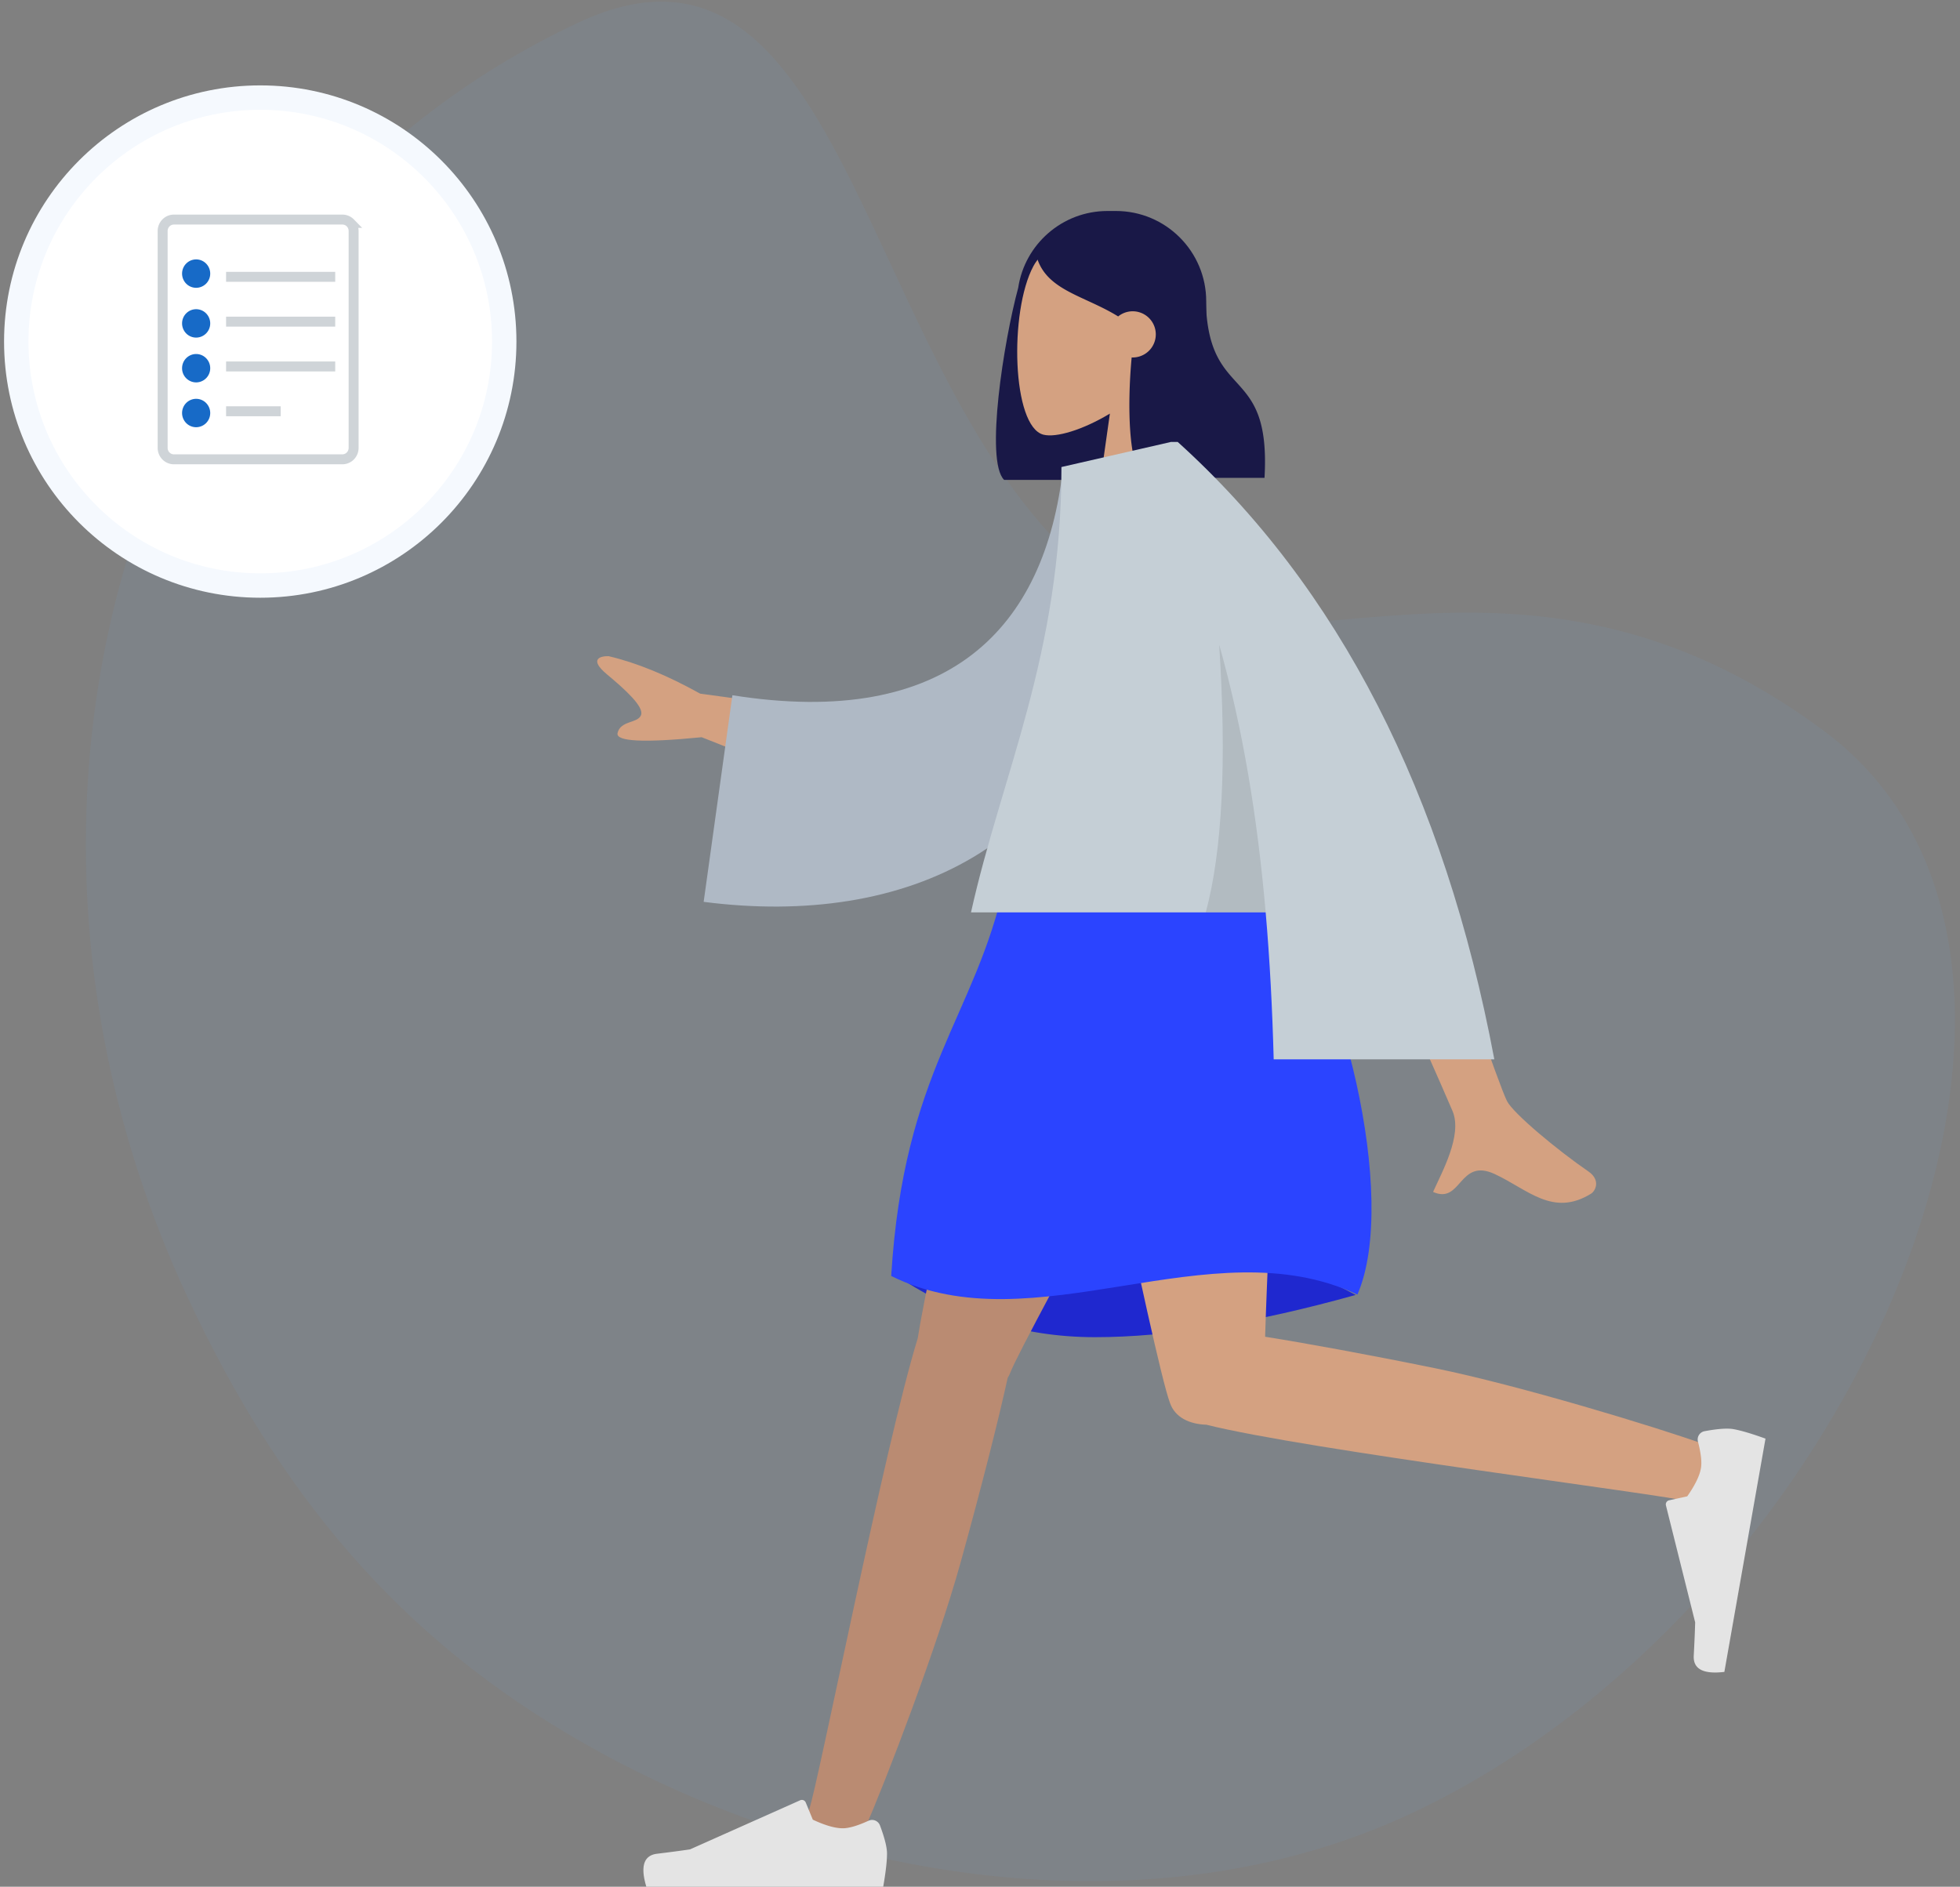
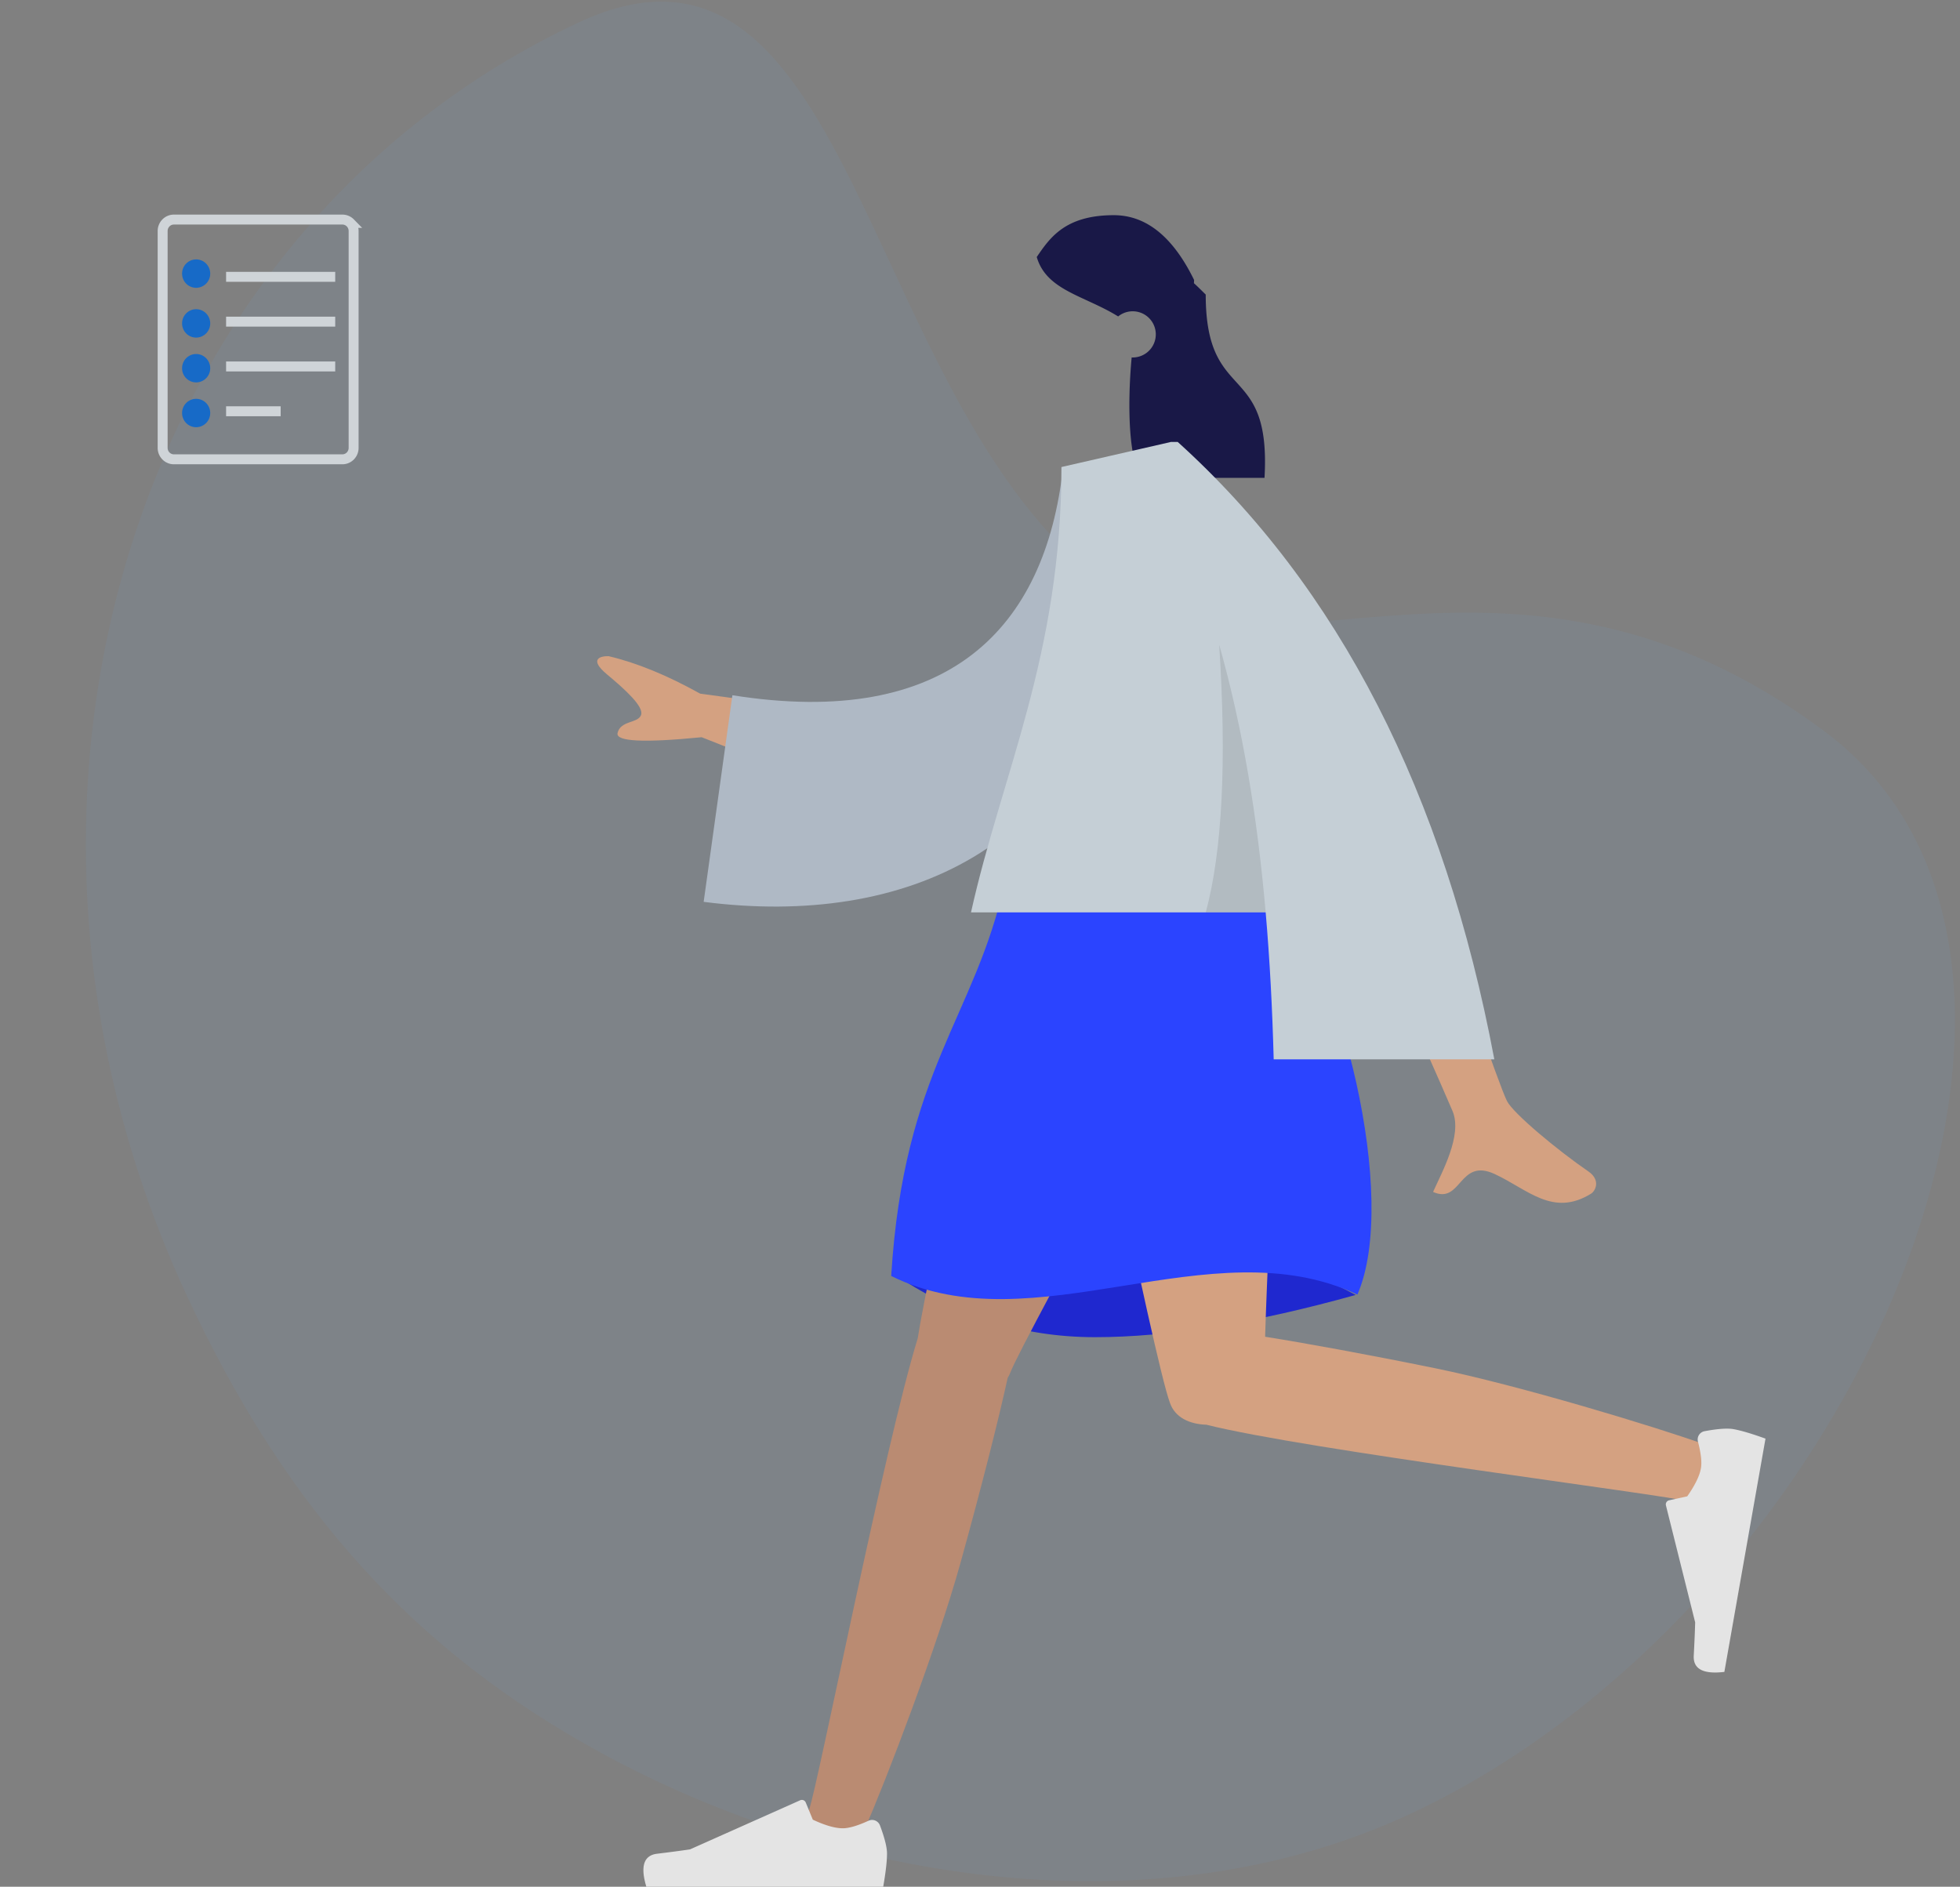
<svg xmlns="http://www.w3.org/2000/svg" width="241" height="232">
  <rect width="100%" height="100%" fill="#808080" stroke="none" />
  <g fill="none" fill-rule="evenodd">
    <path d="M173.488 223.003C228.34 197.34 262.13 118.03 224.274 89.877c-37.856-28.15-68.445-4.415-86.918-16.957-31.618-21.466-31.6-86.349-66.223-70.15-54.852 25.664-76.405 95.768-48.14 156.584 12.262 26.386 28.103 43.729 50.874 56.163 29.714 16.226 68.568 22.015 99.621 7.486z" fill="#6EAEF6" opacity=".07" />
-     <path d="M125.198 35.39c-1.78 6.56-4.1 21.304-1.733 23.617h14.977l.004-.08c5.551-.614 9.869-5.32 9.869-11.035V37.047c0-6.132-4.972-11.103-11.104-11.103h-1.033c-5.568 0-10.18 4.1-10.98 9.445z" fill="#191847" />
-     <path d="M142.498 45.821c2.38-2.793 3.99-6.216 3.722-10.052-.776-11.052-16.16-8.62-19.153-3.043-2.993 5.578-2.637 19.728 1.23 20.725 1.543.397 4.829-.577 8.173-2.592l-2.1 14.85h12.395l-4.267-19.888z" fill="#D4A181" />
    <path d="M139.148 43.954c-.571 6.134-.342 13.14 1.36 14.802h14.976c.834-14.498-7.23-8.884-7.23-22.534-.503-.491-.978-.977-1.448-1.397l.017-.401c-2.594-5.31-5.884-7.964-9.87-7.964-5.981 0-7.869 2.783-9.476 5.145 1.202 4.124 5.866 4.736 10.01 7.306a2.84 2.84 0 1 1 1.66 5.043z" fill="#191847" />
    <g>
      <path d="M166.695 159.229c-12.388 3.465-23.077 5.197-32.066 5.197-8.988 0-17.337-2.668-25.047-8.004 12.124-3.557 22.108-5.335 29.953-5.335 7.845 0 16.899 2.714 27.16 8.142z" fill="#1F28CF" />
      <path d="M123.904 169.421c.12-.18.22-.375.3-.587 1.657-4.379 28.182-51.624 30.824-60.261h-29.863c-2.01 6.567-11.052 47.78-12.325 56.003-4.015 12.97-12.283 54.976-13.338 57.886-1.11 3.06 5.137 6.25 6.801 2.486 2.65-5.988 8.96-22.558 11.77-32.675 2.635-9.485 4.78-18.018 5.831-22.852z" fill="#BA8B72" />
      <path d="M148.337 175.19c12.126 3.064 56.483 8.605 59.527 9.474 3.132.894 5.877-5.56 2.007-6.958-6.159-2.225-23.128-7.365-33.417-9.463-8.276-1.687-15.827-3.063-20.897-3.87.43-14.241 2.393-48.419 1.106-55.8h-26.424c1.234 7.078 11.667 58.727 13.606 63.897.615 1.846 2.45 2.661 4.492 2.72z" fill="#D4A181" />
      <path d="M209.59 175.987c1.619-.301 2.806-.385 3.56-.252.917.162 2.228.55 3.934 1.166l-5.058 28.685c-2.596.311-3.85-.354-3.764-1.994.087-1.641.145-3.006.174-4.097l-3.593-14.38a.516.516 0 0 1 .39-.63l2.23-.49c.956-1.365 1.516-2.512 1.68-3.441.133-.755.012-1.852-.364-3.29a1.033 1.033 0 0 1 .81-1.277zM108.2 224.461c.577 1.542.866 2.696.866 3.462 0 .931-.155 2.29-.466 4.077H79.473c-.757-2.502-.32-3.853 1.31-4.053 1.631-.2 2.986-.38 4.065-.54l13.538-6.036a.516.516 0 0 1 .688.275l.87 2.111c1.51.704 2.736 1.057 3.68 1.057.767 0 1.826-.31 3.177-.93a1.033 1.033 0 0 1 1.398.577z" fill="#E4E4E4" />
      <path d="M156.577 108.573c-11.643-3.332-22.66-3.332-33.051 0-3.615 16.493-12.4 23.04-13.944 48.327 17.559 8.724 39.249-6.222 57.324 2.286 5.164-11.9-2.066-40.561-10.329-50.613z" fill="#2B44FF" />
    </g>
    <g>
      <path d="M106.484 88.076l-20.39-2.781c-4.08-2.27-7.832-3.805-11.258-4.608-.964-.028-2.497.322-.213 2.227 2.285 1.905 4.603 4.012 4.196 5.028-.407 1.017-2.532.638-2.884 2.202-.234 1.042 3.214 1.211 10.345.508l16.545 6.56 3.659-9.136zm64.053 4.72l-11.309.042c12.4 27.905 18.866 42.515 19.397 43.832 1.195 2.961-1.334 7.471-2.415 9.895 3.522 1.576 3.147-4.26 7.59-2.193 4.055 1.886 7.14 5.305 11.825 2.414.576-.356 1.208-1.694-.318-2.74-3.8-2.605-9.275-7.165-10.015-8.666-1.009-2.047-5.927-16.242-14.755-42.584z" fill="#D4A181" />
      <path d="M139.561 56.93l-8.854.59c-2.18 19.728-14.058 32.189-40.652 27.97l-3.533 25.406c24.856 3.212 46.654-6.739 51.122-33.682 1.156-6.974 2.07-14.233 1.917-20.284z" fill="#AFB9C5" />
      <path d="M143.93 54.356l-13.416 3.072c0 23.074-7.35 37.795-11.12 54.76h36.231c.51 5.862.824 11.887.987 18.075h27.129c-6.148-32.709-19.123-58.014-38.926-75.916h-.878l-.007.009z" fill="#C5CFD6" />
      <path d="M149.91 79.27c.933 14.378.384 25.35-1.648 32.918h7.363c-1.01-11.613-2.795-22.585-5.716-32.918z" fill-opacity=".1" fill="#000" />
    </g>
    <g transform="translate(2 12)">
-       <circle stroke="#F5F9FE" stroke-width="3" fill="#FFF" cx="30" cy="30" r="30" />
      <g stroke-width="1.224">
        <path d="M25.8 22.04h13.418" stroke="#CFD4D8" />
        <path d="M23.236 21.644a1.126 1.126 0 0 1-1.118 1.134 1.103 1.103 0 0 1-.789-.33 1.15 1.15 0 0 1-.329-.804c0-.626.501-1.134 1.118-1.134.617 0 1.118.508 1.118 1.134z" stroke="#176AC7" fill="#176AC7" />
        <path d="M25.8 27.551h13.418" stroke="#CFD4D8" />
        <path d="M23.236 27.767a1.126 1.126 0 0 1-1.118 1.133 1.103 1.103 0 0 1-.789-.33 1.15 1.15 0 0 1-.329-.803c0-.626.501-1.134 1.118-1.134.617 0 1.118.508 1.118 1.134z" stroke="#176AC7" fill="#176AC7" />
        <path d="M25.8 33.061h13.418" stroke="#CFD4D8" />
        <path d="M23.236 33.277a1.126 1.126 0 0 1-1.118 1.133A1.126 1.126 0 0 1 21 33.277c0-.627.501-1.134 1.118-1.134.617 0 1.118.508 1.118 1.134h0z" stroke="#176AC7" fill="#176AC7" />
        <path d="M25.8 38.571h6.71" stroke="#CFD4D8" />
        <path d="M23.236 38.787a1.126 1.126 0 0 1-1.118 1.134 1.103 1.103 0 0 1-.789-.33 1.15 1.15 0 0 1-.329-.804c0-.626.501-1.134 1.118-1.134.617 0 1.118.508 1.118 1.134h0z" stroke="#176AC7" fill="#176AC7" />
        <path d="M23.525 15H19.38c-.365 0-.716.147-.975.41a1.42 1.42 0 0 0-.406.994v26.67c0 .373.147.73.406.994.259.263.61.41.975.41h20.72c.366 0 .717-.147.976-.41a1.42 1.42 0 0 0 .405-.994v-26.67c0-.373-.146-.73-.405-.994A1.364 1.364 0 0 0 40.1 15H23.525z" stroke="#CFD4D8" />
      </g>
    </g>
  </g>
</svg>